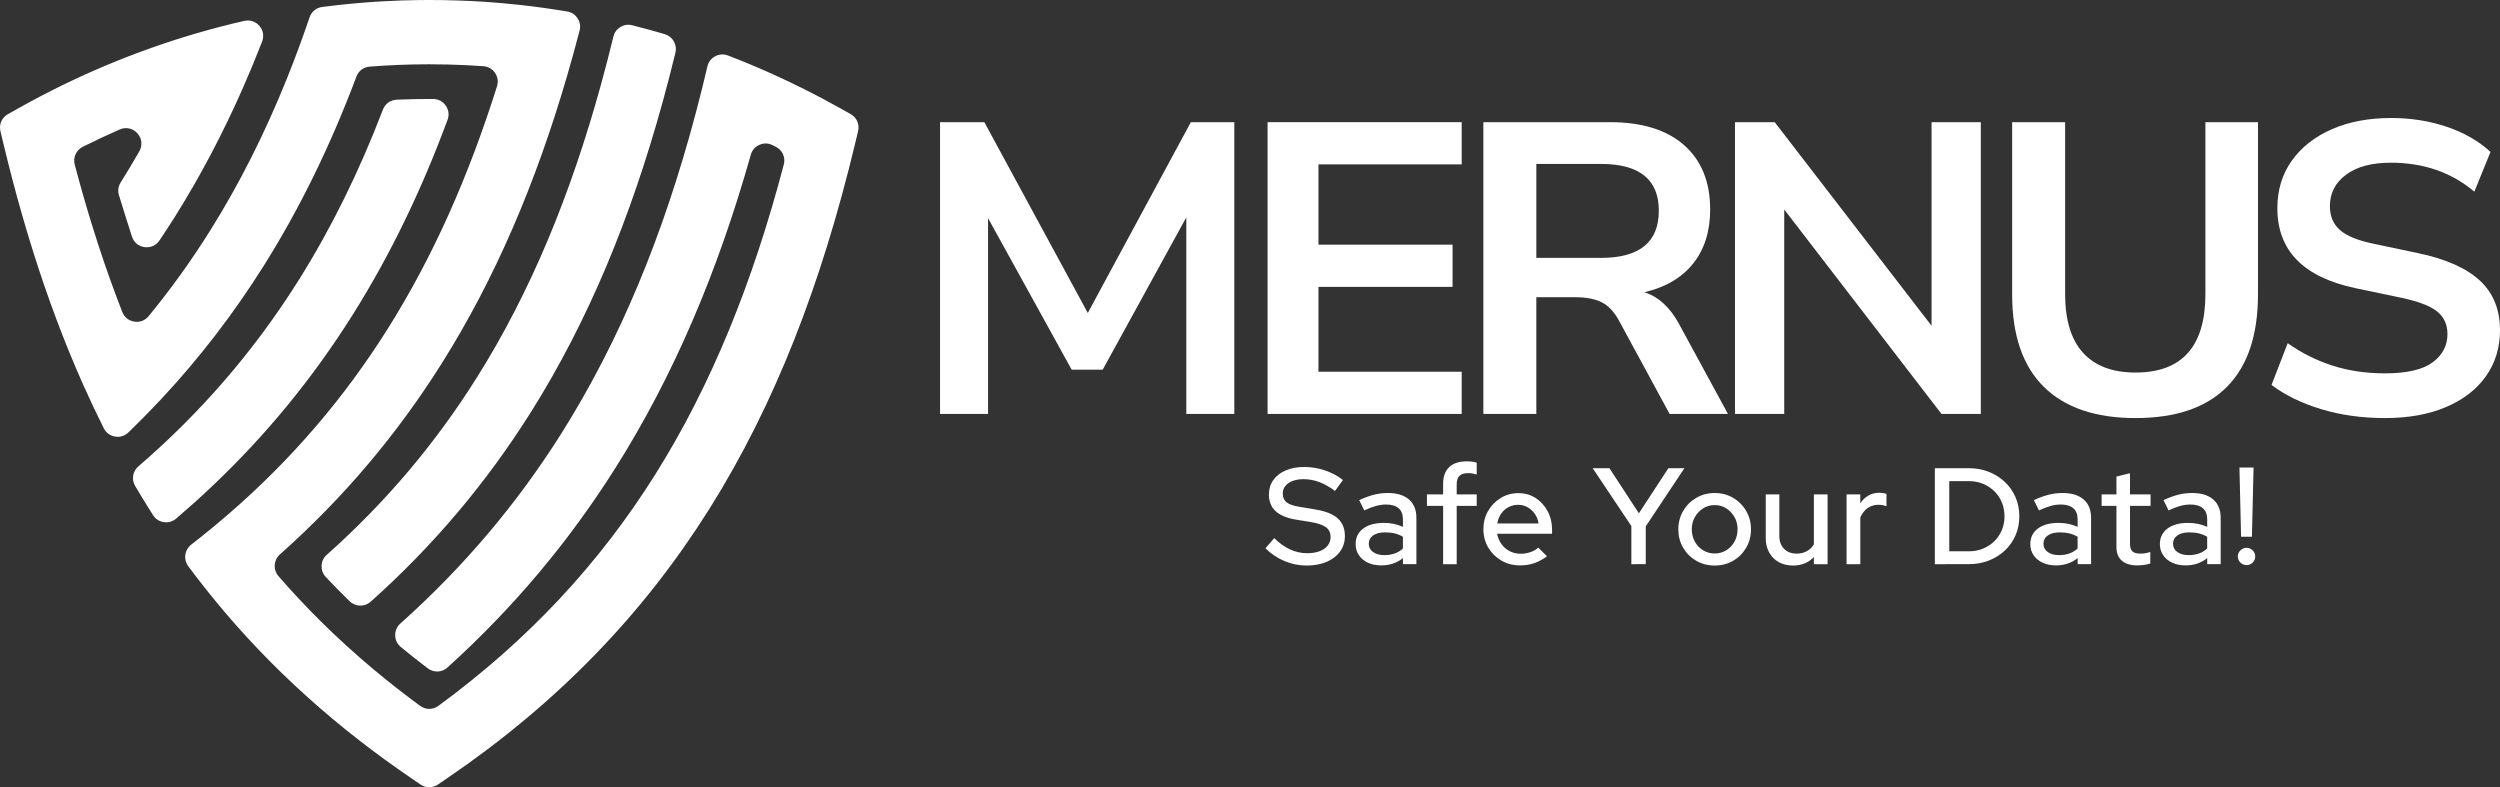
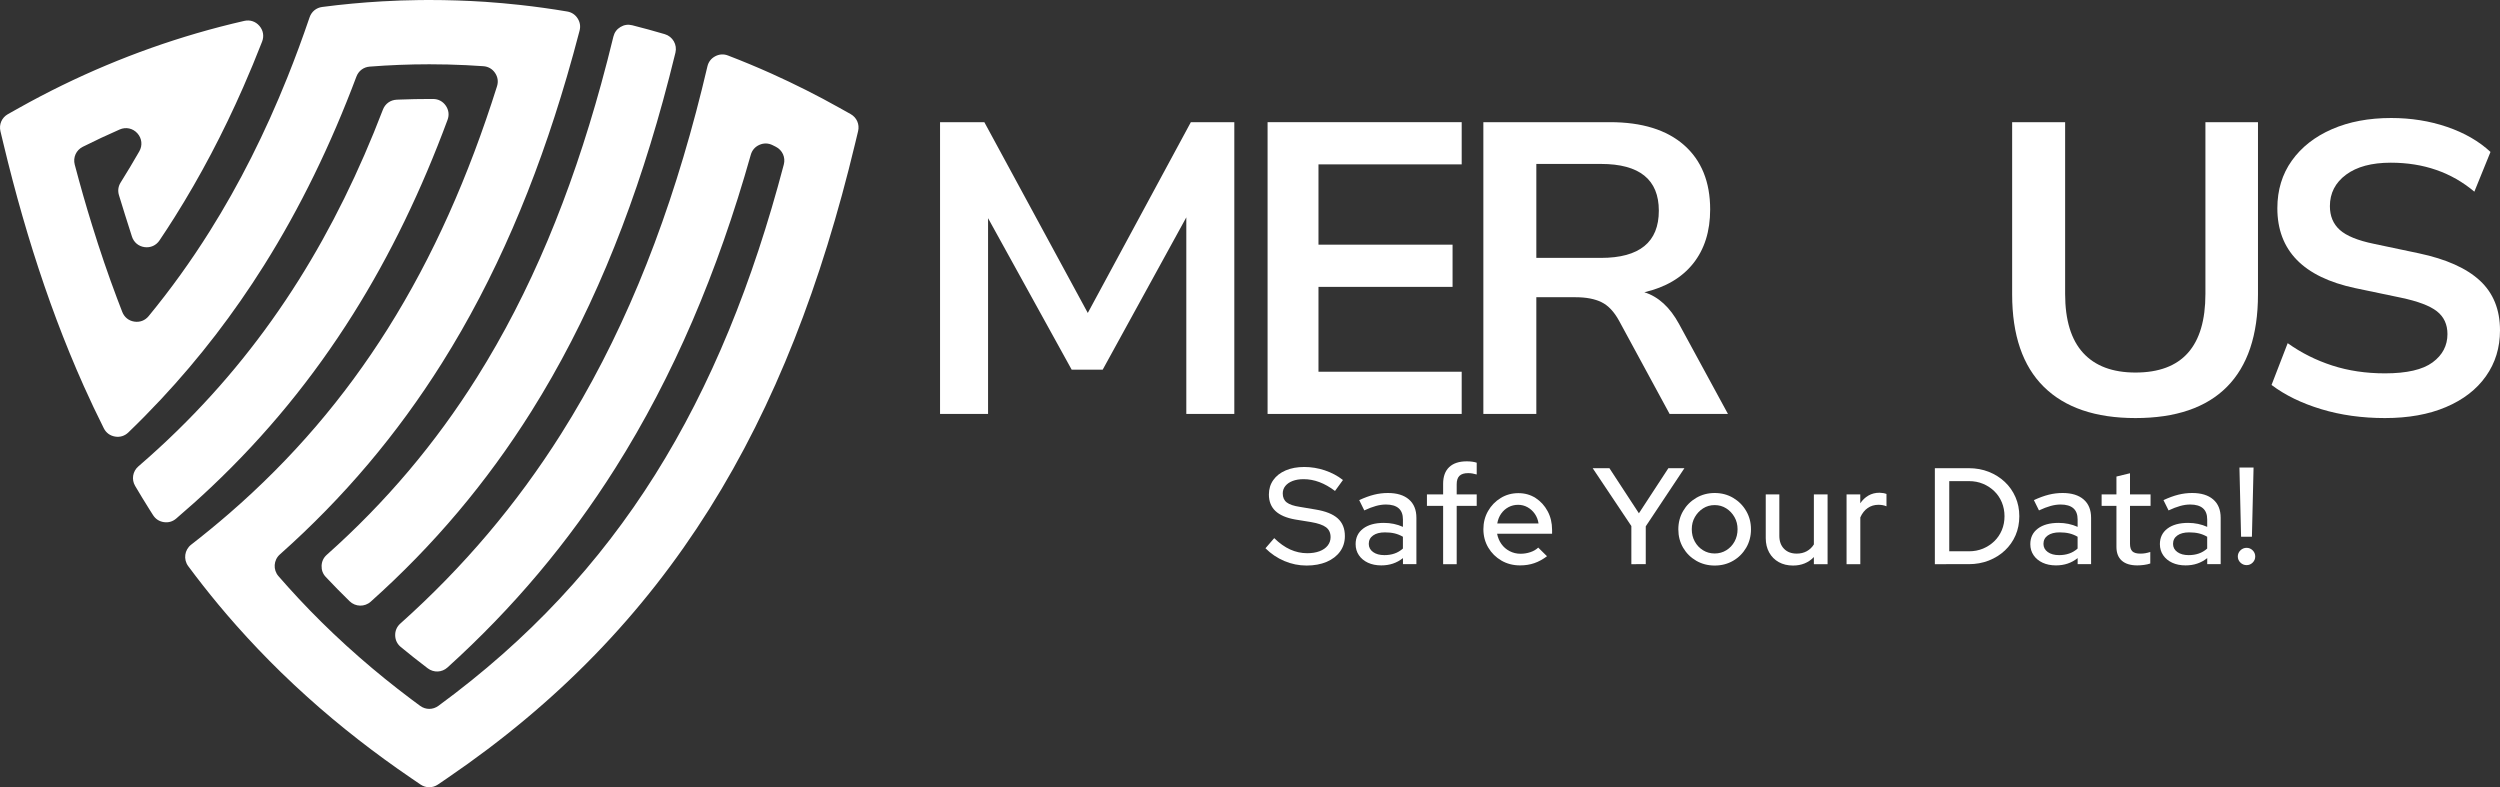
<svg xmlns="http://www.w3.org/2000/svg" id="Layer_1" x="0px" y="0px" viewBox="0 0 1200 377.92" style="enable-background:new 0 0 1200 377.92;" xml:space="preserve">
  <rect x="0" y="0" width="1200" height="377.92" fill="#333333" stroke="none" />
  <style type="text/css">	.st0{fill:#FFFFFF;}</style>
  <g>
    <path class="st0" d="M83.92,104.09c12.27-19.52,23.15-40.21,32.81-62.19c3.15-7.17,6.18-14.48,9.08-21.93   c1.02-2.63,0.55-5.41-1.3-7.55c-1.84-2.14-4.52-3.02-7.27-2.39c-7.7,1.76-15.36,3.75-22.97,5.97   C65.02,24.55,36.44,36.49,9.04,51.85L3.8,54.79c-2.94,1.65-4.37,4.93-3.59,8.2l1.41,5.87c5.72,23.89,12.22,46.58,19.63,68.16   c3.81,11.11,7.87,21.92,12.18,32.44c2.2,5.37,4.47,10.67,6.81,15.9c3.07,6.86,6.26,13.59,9.58,20.2c1.09,2.18,2.98,3.58,5.38,3.99   c2.4,0.41,4.65-0.28,6.4-1.97c5.4-5.2,10.62-10.5,15.69-15.92c18.56-19.85,34.92-41.19,49.39-64.21   c17.44-27.75,32.07-57.88,44.4-90.68c1.04-2.76,3.43-4.56,6.37-4.79c4.69-0.37,9.38-0.64,14.08-0.83   c4.84-0.19,9.69-0.29,14.53-0.29c5.94,0,11.88,0.14,17.82,0.43c2.72,0.13,5.43,0.29,8.14,0.49c2.34,0.17,4.29,1.29,5.61,3.23   c1.32,1.94,1.65,4.17,0.94,6.41c-13.63,43.29-30.74,81.87-52.43,116.37c-20.76,33.02-45.79,62.38-76.09,88.66   c-5.9,5.11-11.99,10.11-18.29,15c-3.19,2.47-3.82,7.05-1.42,10.29c4.67,6.29,9.5,12.45,14.51,18.48c2.8,3.37,5.66,6.7,8.58,9.99   c6.86,7.74,14.03,15.26,21.53,22.57c4.1,3.99,8.3,7.92,12.6,11.79c7.8,7.02,15.94,13.83,24.42,20.44   c8.13,6.34,16.59,12.51,25.38,18.5l4.5,3.07c2.57,1.75,5.79,1.75,8.36,0l4.5-3.07c53.09-36.2,94-78.68,125.75-129.19   c31.53-50.16,53.86-108.07,70.01-175.49l1.41-5.87c0.78-3.28-0.65-6.55-3.59-8.2l-5.24-2.93c-10.74-6.02-21.66-11.51-32.73-16.49   c-6.91-3.1-13.88-6-20.89-8.69c-2.07-0.8-4.17-0.67-6.13,0.37c-1.96,1.04-3.25,2.7-3.75,4.87c-1.74,7.43-3.57,14.75-5.47,21.95   c-15.53,58.7-36.56,109.78-64.8,154.49c-21.28,33.69-46.74,63.83-77.12,90.98c-1.67,1.49-2.52,3.44-2.48,5.68   c0.05,2.24,0.97,4.15,2.7,5.58c4.24,3.5,8.55,6.91,12.93,10.23c2.87,2.18,6.8,2.02,9.47-0.4c31.59-28.57,58.19-60.27,80.55-95.67   c27.89-44.14,49.08-93.92,65.04-150.42c0.62-2.2,2.04-3.84,4.13-4.77c2.09-0.93,4.26-0.88,6.31,0.13c0.52,0.26,1.04,0.52,1.56,0.78   c3.17,1.59,4.76,5.09,3.85,8.53c-14.93,56.77-34.83,106.01-61.81,148.94c-26.82,42.66-60.77,79.22-103.98,110.89   c-2.66,1.95-6.12,1.95-8.78,0c-1.48-1.08-2.96-2.18-4.42-3.28c-8.52-6.41-16.68-13.01-24.48-19.82   c-4.39-3.83-8.66-7.72-12.83-11.68c-7.55-7.17-14.74-14.57-21.6-22.2c-1.57-1.75-3.13-3.51-4.67-5.28   c-2.66-3.06-2.36-7.72,0.68-10.41c30.75-27.34,56.4-57.81,77.85-91.94c25.42-40.44,44.86-85.91,59.9-137.35   c2.12-7.26,4.16-14.63,6.11-22.13c0.54-2.09,0.22-4.09-0.95-5.9c-1.17-1.81-2.87-2.93-5-3.29c-7.52-1.27-15.07-2.32-22.63-3.15   c-5.57-0.61-11.15-1.11-16.73-1.49C223.96,0.3,215.01,0,206.06,0c-1.61,0-3.23,0.01-4.84,0.03c-5.94,0.07-11.87,0.28-17.8,0.62   c-9.6,0.55-19.19,1.44-28.75,2.69c-2.87,0.37-5.13,2.23-6.07,4.97c-3.37,9.9-6.93,19.56-10.71,28.96   c-10.64,26.49-22.95,51.03-37.26,73.79c-8.94,14.23-18.68,27.78-29.29,40.69c-1.72,2.09-4.22,3.04-6.9,2.62   c-2.67-0.42-4.76-2.1-5.75-4.63c-0.84-2.16-1.68-4.33-2.5-6.52c-4.29-11.37-8.28-23.08-12.01-35.17   C41.24,98.6,38.48,88.91,35.87,79c-0.9-3.43,0.68-6.94,3.85-8.53c5.86-2.94,11.77-5.71,17.73-8.32c2.98-1.31,6.32-0.59,8.5,1.84   c2.18,2.42,2.54,5.82,0.92,8.65c-2.9,5.06-5.88,10.04-8.95,14.94c-1.19,1.9-1.47,4-0.81,6.14l2.92,9.45   c1.08,3.48,2.18,6.95,3.31,10.41c0.9,2.76,3.16,4.64,6.03,5.04c2.88,0.4,5.56-0.8,7.18-3.21C79.07,111.67,81.52,107.9,83.92,104.09   L83.92,104.09z M101.42,233.78c26.44-24.98,48.89-52.5,68.02-82.93c17.91-28.5,32.86-59.5,45.39-93.34   c0.87-2.34,0.56-4.75-0.86-6.8c-1.42-2.05-3.57-3.19-6.06-3.2c-0.62,0-1.23,0-1.85,0c-4.63,0-9.25,0.09-13.87,0.27l-1.75,0.07   c-3.03,0.12-5.55,1.93-6.64,4.76c-11.34,29.59-24.67,56.78-40.42,81.83c-16.53,26.29-35.77,50.27-58.22,72.22   c-6.01,5.88-12.26,11.61-18.74,17.2c-2.74,2.36-3.39,6.27-1.55,9.39c2.2,3.74,4.46,7.44,6.76,11.11c0.61,0.98,1.23,1.95,1.85,2.92   c1.2,1.87,2.96,3.01,5.16,3.34c2.2,0.33,4.22-0.25,5.91-1.69C90.34,243.98,95.97,238.93,101.42,233.78L101.42,233.78z    M288.56,40.27c-14.68,53.4-33.95,100.03-59.66,140.93c-19.83,31.54-43.56,59.75-72.05,85.11c-1.55,1.38-2.39,3.14-2.48,5.22   c-0.09,2.08,0.58,3.9,2.01,5.42c3.72,3.96,7.54,7.84,11.43,11.64c2.8,2.73,7.22,2.83,10.13,0.22   c30.38-27.15,55.76-57.37,77.02-91.19c27.35-43.51,47.78-92.87,63.26-149.2c2.08-7.58,4.08-15.3,5.99-23.14   c0.94-3.85-1.31-7.75-5.11-8.88c-5.19-1.53-10.41-2.96-15.64-4.28c-1.99-0.5-3.89-0.22-5.65,0.84c-1.76,1.06-2.89,2.61-3.38,4.6   C292.56,25.26,290.61,32.83,288.56,40.27L288.56,40.27z" />
  </g>
  <g>
    <g>
      <g>
        <path class="st0" d="M451.22,198.69V58.64h21.26l49.66,91.58l49.47-91.58h20.86v140.05h-23.04v-94.36l-40.13,73.1h-14.9     l-40.13-72.71v93.96H451.22z" />
        <path class="st0" d="M608.44,198.69V58.64h93.17V78.9h-68.74v38.54h64.36v20.26h-64.36v40.73h68.74v20.26H608.44z" />
        <path class="st0" d="M712.01,198.69V58.64h60.79c15.36,0,27.22,3.68,35.56,11.02c8.34,7.35,12.52,17.65,12.52,30.89     c0,10.46-2.72,19.1-8.15,25.92c-5.43,6.82-13.24,11.42-23.44,13.81c6.75,2.12,12.32,7.22,16.69,15.3l23.44,43.11h-28.01     l-24.24-44.7c-2.39-4.37-5.2-7.35-8.44-8.94c-3.25-1.59-7.39-2.38-12.42-2.38h-18.87v56.02H712.01z M737.44,123.79h30.99     c18.54,0,27.81-7.55,27.81-22.65c0-14.96-9.27-22.45-27.81-22.45h-30.99V123.79z" />
-         <path class="st0" d="M832.79,198.69V58.64h19.07l75.29,97.74V58.64h23.64v140.05h-18.87l-75.49-98.13v98.13H832.79z" />
        <path class="st0" d="M1025.03,200.67c-19.2,0-33.87-5-44-15c-10.13-10-15.2-24.8-15.2-44.4V58.64h25.43v82.44     c0,12.58,2.88,22.02,8.64,28.31s14.14,9.43,25.13,9.43c22.38,0,33.57-12.58,33.57-37.74V58.64h25.23v82.64     c0,19.6-4.97,34.4-14.9,44.4C1059,195.68,1044.36,200.67,1025.03,200.67z" />
        <path class="st0" d="M1144.77,200.67c-10.99,0-21.19-1.42-30.59-4.27c-9.41-2.85-17.35-6.72-23.84-11.62l7.75-20.06     c6.49,4.64,13.61,8.21,21.36,10.72c7.75,2.52,16.19,3.77,25.33,3.77c10.46,0,18.08-1.75,22.85-5.26     c4.77-3.51,7.15-8.04,7.15-13.61c0-4.63-1.69-8.27-5.07-10.93c-3.38-2.65-9.17-4.83-17.38-6.55l-21.85-4.57     c-24.9-5.3-37.35-18.08-37.35-38.34c0-8.74,2.32-16.36,6.95-22.85c4.63-6.49,11.06-11.52,19.27-15.1     c8.21-3.58,17.68-5.36,28.41-5.36c9.53,0,18.47,1.42,26.82,4.27c8.34,2.85,15.3,6.85,20.86,12.02l-7.75,19.07     c-11-9.27-24.37-13.91-40.13-13.91c-9.14,0-16.29,1.92-21.46,5.76c-5.17,3.84-7.75,8.87-7.75,15.1c0,4.77,1.59,8.58,4.77,11.42     s8.61,5.07,16.29,6.65l21.65,4.57c13.11,2.78,22.88,7.15,29.3,13.11c6.42,5.96,9.64,13.91,9.64,23.84     c0,8.34-2.25,15.69-6.76,22.05c-4.5,6.36-10.89,11.29-19.17,14.8C1165.8,198.92,1156.03,200.67,1144.77,200.67z" />
      </g>
    </g>
    <g>
      <path class="st0" d="M627.16,271.46c-3.69,0-7.24-0.72-10.66-2.17c-3.42-1.45-6.45-3.49-9.08-6.12l4.21-4.87    c2.5,2.46,5.06,4.28,7.67,5.46c2.61,1.18,5.34,1.78,8.19,1.78c2.24,0,4.2-0.32,5.89-0.95c1.69-0.64,2.99-1.55,3.92-2.73    c0.92-1.19,1.38-2.52,1.38-4.02c0-2.06-0.72-3.64-2.17-4.74c-1.45-1.1-3.84-1.93-7.17-2.5l-7.7-1.25    c-4.21-0.75-7.36-2.11-9.44-4.08c-2.08-1.97-3.13-4.61-3.13-7.9c0-2.63,0.7-4.95,2.11-6.94c1.4-2,3.39-3.54,5.96-4.64    c2.57-1.1,5.54-1.64,8.92-1.64c3.33,0,6.61,0.54,9.84,1.61c3.22,1.08,6.13,2.62,8.72,4.64l-3.82,5.26    c-4.96-3.77-9.98-5.66-15.07-5.66c-2.02,0-3.77,0.29-5.27,0.86c-1.49,0.57-2.65,1.37-3.49,2.4c-0.83,1.03-1.25,2.23-1.25,3.59    c0,1.89,0.64,3.32,1.91,4.31s3.38,1.7,6.32,2.14l7.44,1.25c4.87,0.79,8.45,2.22,10.73,4.28c2.28,2.06,3.42,4.89,3.42,8.49    c0,2.81-0.77,5.28-2.3,7.4c-1.54,2.13-3.69,3.78-6.45,4.97C634.01,270.87,630.8,271.46,627.16,271.46z" />
      <path class="st0" d="M663,271.39c-2.41,0-4.54-0.43-6.38-1.28c-1.84-0.86-3.29-2.05-4.34-3.59c-1.05-1.54-1.58-3.31-1.58-5.33    c0-3.16,1.21-5.65,3.62-7.47c2.41-1.82,5.73-2.73,9.94-2.73c3.29,0,6.34,0.64,9.15,1.91v-3.55c0-2.41-0.69-4.21-2.07-5.4    c-1.38-1.18-3.41-1.78-6.09-1.78c-1.54,0-3.14,0.23-4.8,0.69c-1.67,0.46-3.53,1.17-5.59,2.14l-2.44-4.94    c2.54-1.18,4.91-2.05,7.11-2.6c2.19-0.55,4.41-0.82,6.65-0.82c4.34,0,7.71,1.03,10.1,3.09c2.39,2.06,3.59,5,3.59,8.82v22.24h-6.45    v-2.9c-1.49,1.18-3.09,2.06-4.8,2.63C666.88,271.11,665.01,271.39,663,271.39z M657.01,261.06c0,1.62,0.69,2.93,2.07,3.92    s3.19,1.48,5.43,1.48c1.75,0,3.37-0.25,4.84-0.76c1.47-0.5,2.82-1.3,4.05-2.4v-5.66c-1.27-0.74-2.6-1.28-3.98-1.61    c-1.38-0.33-2.93-0.49-4.64-0.49c-2.41,0-4.31,0.49-5.69,1.48C657.7,258,657.01,259.35,657.01,261.06z" />
      <path class="st0" d="M692.7,270.8v-27.97h-7.77v-5.53h7.77v-5.07c0-3.51,0.98-6.19,2.93-8.03c1.95-1.84,4.75-2.76,8.39-2.76    c0.92,0,1.79,0.05,2.6,0.16c0.81,0.11,1.55,0.27,2.2,0.49v5.66c-0.79-0.22-1.49-0.38-2.11-0.49c-0.62-0.11-1.3-0.16-2.04-0.16    c-1.84,0-3.22,0.43-4.11,1.28c-0.9,0.86-1.35,2.2-1.35,4.05v4.87h9.61v5.53h-9.61v27.97H692.7z" />
      <path class="st0" d="M729.61,271.39c-3.29,0-6.26-0.77-8.92-2.3c-2.65-1.54-4.76-3.62-6.32-6.25c-1.56-2.63-2.34-5.57-2.34-8.82    c0-3.2,0.75-6.11,2.24-8.72c1.49-2.61,3.51-4.69,6.05-6.25c2.54-1.56,5.37-2.34,8.49-2.34c3.11,0,5.88,0.78,8.29,2.34    c2.41,1.56,4.33,3.66,5.76,6.32c1.43,2.66,2.14,5.65,2.14,8.98v1.84h-26.39c0.35,1.84,1.04,3.49,2.07,4.94    c1.03,1.45,2.35,2.59,3.95,3.42c1.6,0.83,3.35,1.25,5.23,1.25c1.62,0,3.19-0.25,4.71-0.76c1.51-0.5,2.77-1.24,3.78-2.2l4.21,4.15    c-1.97,1.49-4,2.6-6.09,3.32C734.41,271.03,732.11,271.39,729.61,271.39z M718.69,251.26h19.81c-0.26-1.75-0.87-3.3-1.81-4.64    c-0.94-1.34-2.11-2.39-3.49-3.16c-1.38-0.77-2.89-1.15-4.51-1.15c-1.67,0-3.2,0.37-4.61,1.12c-1.4,0.75-2.58,1.79-3.52,3.13    C719.62,247.89,718.99,249.46,718.69,251.26z" />
      <path class="st0" d="M783.05,270.8v-18.3l-18.56-27.77h8.03l14.15,21.65l14.15-21.65h7.7l-18.56,27.91v18.16H783.05z" />
      <path class="st0" d="M823.04,271.46c-3.25,0-6.2-0.77-8.85-2.3c-2.66-1.54-4.75-3.62-6.29-6.25c-1.54-2.63-2.3-5.57-2.3-8.82    c0-3.25,0.77-6.19,2.3-8.82c1.54-2.63,3.63-4.73,6.29-6.29c2.65-1.56,5.6-2.34,8.85-2.34c3.29,0,6.25,0.78,8.88,2.34    c2.63,1.56,4.72,3.65,6.25,6.29c1.54,2.63,2.3,5.57,2.3,8.82c0,3.25-0.77,6.19-2.3,8.82c-1.54,2.63-3.62,4.72-6.25,6.25    C829.29,270.69,826.33,271.46,823.04,271.46z M823.04,265.67c2.06,0,3.93-0.52,5.59-1.55c1.67-1.03,2.98-2.42,3.95-4.18    c0.96-1.75,1.45-3.73,1.45-5.92c0-2.15-0.49-4.09-1.48-5.82c-0.99-1.73-2.3-3.13-3.95-4.18c-1.65-1.05-3.5-1.58-5.56-1.58    c-2.06,0-3.92,0.53-5.56,1.58c-1.64,1.05-2.96,2.45-3.95,4.18c-0.99,1.73-1.48,3.67-1.48,5.82c0,2.2,0.48,4.17,1.45,5.92    c0.96,1.75,2.28,3.15,3.95,4.18C819.11,265.15,820.98,265.67,823.04,265.67z" />
      <path class="st0" d="M860.65,271.46c-2.59,0-4.87-0.55-6.84-1.64c-1.97-1.1-3.51-2.64-4.61-4.64c-1.1-2-1.64-4.29-1.64-6.88V237.3    h6.52v19.88c0,2.63,0.76,4.72,2.27,6.25c1.51,1.54,3.54,2.3,6.09,2.3c1.8,0,3.4-0.38,4.8-1.15c1.4-0.77,2.55-1.85,3.42-3.26V237.3    h6.58v33.5h-6.58v-3.42C868.07,270.1,864.73,271.46,860.65,271.46z" />
      <path class="st0" d="M886.35,270.8v-33.5h6.58v4.28c1.05-1.58,2.36-2.82,3.92-3.72c1.56-0.9,3.32-1.35,5.3-1.35    c1.36,0.04,2.48,0.24,3.36,0.59v5.92c-0.62-0.26-1.25-0.45-1.91-0.56c-0.66-0.11-1.32-0.16-1.97-0.16c-1.93,0-3.64,0.52-5.13,1.55    c-1.49,1.03-2.68,2.53-3.55,4.51v22.44H886.35z" />
      <path class="st0" d="M928.73,270.8v-46.07h16.26c3.47,0,6.67,0.58,9.61,1.74c2.94,1.16,5.5,2.78,7.7,4.84    c2.19,2.06,3.9,4.5,5.13,7.31s1.84,5.86,1.84,9.15c0,3.34-0.6,6.4-1.81,9.18c-1.21,2.79-2.91,5.21-5.1,7.27    c-2.19,2.06-4.77,3.67-7.73,4.84c-2.96,1.16-6.18,1.74-9.64,1.74H928.73z M935.64,264.62h9.48c2.41,0,4.65-0.43,6.71-1.28    c2.06-0.86,3.87-2.04,5.43-3.55c1.56-1.51,2.76-3.29,3.62-5.33c0.86-2.04,1.28-4.27,1.28-6.68c0-2.37-0.43-4.58-1.28-6.65    c-0.86-2.06-2.06-3.85-3.62-5.36c-1.56-1.51-3.37-2.7-5.43-3.55c-2.06-0.86-4.3-1.28-6.71-1.28h-9.48V264.62z" />
      <path class="st0" d="M986.85,271.39c-2.41,0-4.54-0.43-6.38-1.28c-1.84-0.86-3.29-2.05-4.34-3.59c-1.05-1.54-1.58-3.31-1.58-5.33    c0-3.16,1.21-5.65,3.62-7.47c2.41-1.82,5.73-2.73,9.94-2.73c3.29,0,6.34,0.64,9.15,1.91v-3.55c0-2.41-0.69-4.21-2.07-5.4    c-1.38-1.18-3.41-1.78-6.09-1.78c-1.54,0-3.14,0.23-4.8,0.69c-1.67,0.46-3.53,1.17-5.59,2.14l-2.44-4.94    c2.54-1.18,4.91-2.05,7.11-2.6s4.41-0.82,6.65-0.82c4.34,0,7.71,1.03,10.1,3.09c2.39,2.06,3.59,5,3.59,8.82v22.24h-6.45v-2.9    c-1.49,1.18-3.09,2.06-4.8,2.63C990.73,271.11,988.87,271.39,986.85,271.39z M980.86,261.06c0,1.62,0.69,2.93,2.07,3.92    c1.38,0.99,3.19,1.48,5.43,1.48c1.75,0,3.37-0.25,4.84-0.76c1.47-0.5,2.82-1.3,4.05-2.4v-5.66c-1.27-0.74-2.6-1.28-3.98-1.61    c-1.38-0.33-2.93-0.49-4.64-0.49c-2.41,0-4.31,0.49-5.69,1.48C981.55,258,980.86,259.35,980.86,261.06z" />
      <path class="st0" d="M1025.9,271.39c-3.25,0-5.73-0.76-7.44-2.27s-2.57-3.72-2.57-6.61v-19.68h-7.11v-5.53h7.11v-8.56l6.51-1.58    v10.14h9.87v5.53h-9.87V261c0,1.71,0.38,2.93,1.15,3.65c0.77,0.72,2.03,1.09,3.78,1.09c0.92,0,1.74-0.07,2.47-0.2    c0.72-0.13,1.5-0.33,2.34-0.59v5.53c-0.88,0.31-1.9,0.54-3.06,0.69C1027.93,271.32,1026.87,271.39,1025.9,271.39z" />
      <path class="st0" d="M1049.05,271.39c-2.41,0-4.54-0.43-6.38-1.28c-1.84-0.86-3.29-2.05-4.34-3.59c-1.05-1.54-1.58-3.31-1.58-5.33    c0-3.16,1.21-5.65,3.62-7.47c2.41-1.82,5.73-2.73,9.94-2.73c3.29,0,6.34,0.64,9.15,1.91v-3.55c0-2.41-0.69-4.21-2.07-5.4    c-1.38-1.18-3.41-1.78-6.09-1.78c-1.54,0-3.14,0.23-4.8,0.69c-1.67,0.46-3.53,1.17-5.59,2.14l-2.44-4.94    c2.54-1.18,4.91-2.05,7.11-2.6c2.19-0.55,4.41-0.82,6.65-0.82c4.34,0,7.71,1.03,10.1,3.09c2.39,2.06,3.59,5,3.59,8.82v22.24h-6.45    v-2.9c-1.49,1.18-3.09,2.06-4.8,2.63C1052.93,271.11,1051.07,271.39,1049.05,271.39z M1043.06,261.06c0,1.62,0.69,2.93,2.07,3.92    s3.19,1.48,5.43,1.48c1.75,0,3.37-0.25,4.84-0.76c1.47-0.5,2.82-1.3,4.05-2.4v-5.66c-1.27-0.74-2.6-1.28-3.98-1.61    c-1.38-0.33-2.93-0.49-4.64-0.49c-2.41,0-4.31,0.49-5.69,1.48C1043.75,258,1043.06,259.35,1043.06,261.06z" />
      <path class="st0" d="M1078.36,271.26c-1.14,0-2.13-0.41-2.96-1.22c-0.83-0.81-1.25-1.79-1.25-2.93c0-1.14,0.42-2.12,1.25-2.93    c0.83-0.81,1.82-1.22,2.96-1.22c1.14,0,2.12,0.41,2.93,1.22c0.81,0.81,1.22,1.79,1.22,2.93c0,1.14-0.41,2.12-1.22,2.93    C1080.47,270.86,1079.5,271.26,1078.36,271.26z M1075.72,257.64l-0.79-33.24h6.78l-0.79,33.24H1075.72z" />
    </g>
  </g>
</svg>